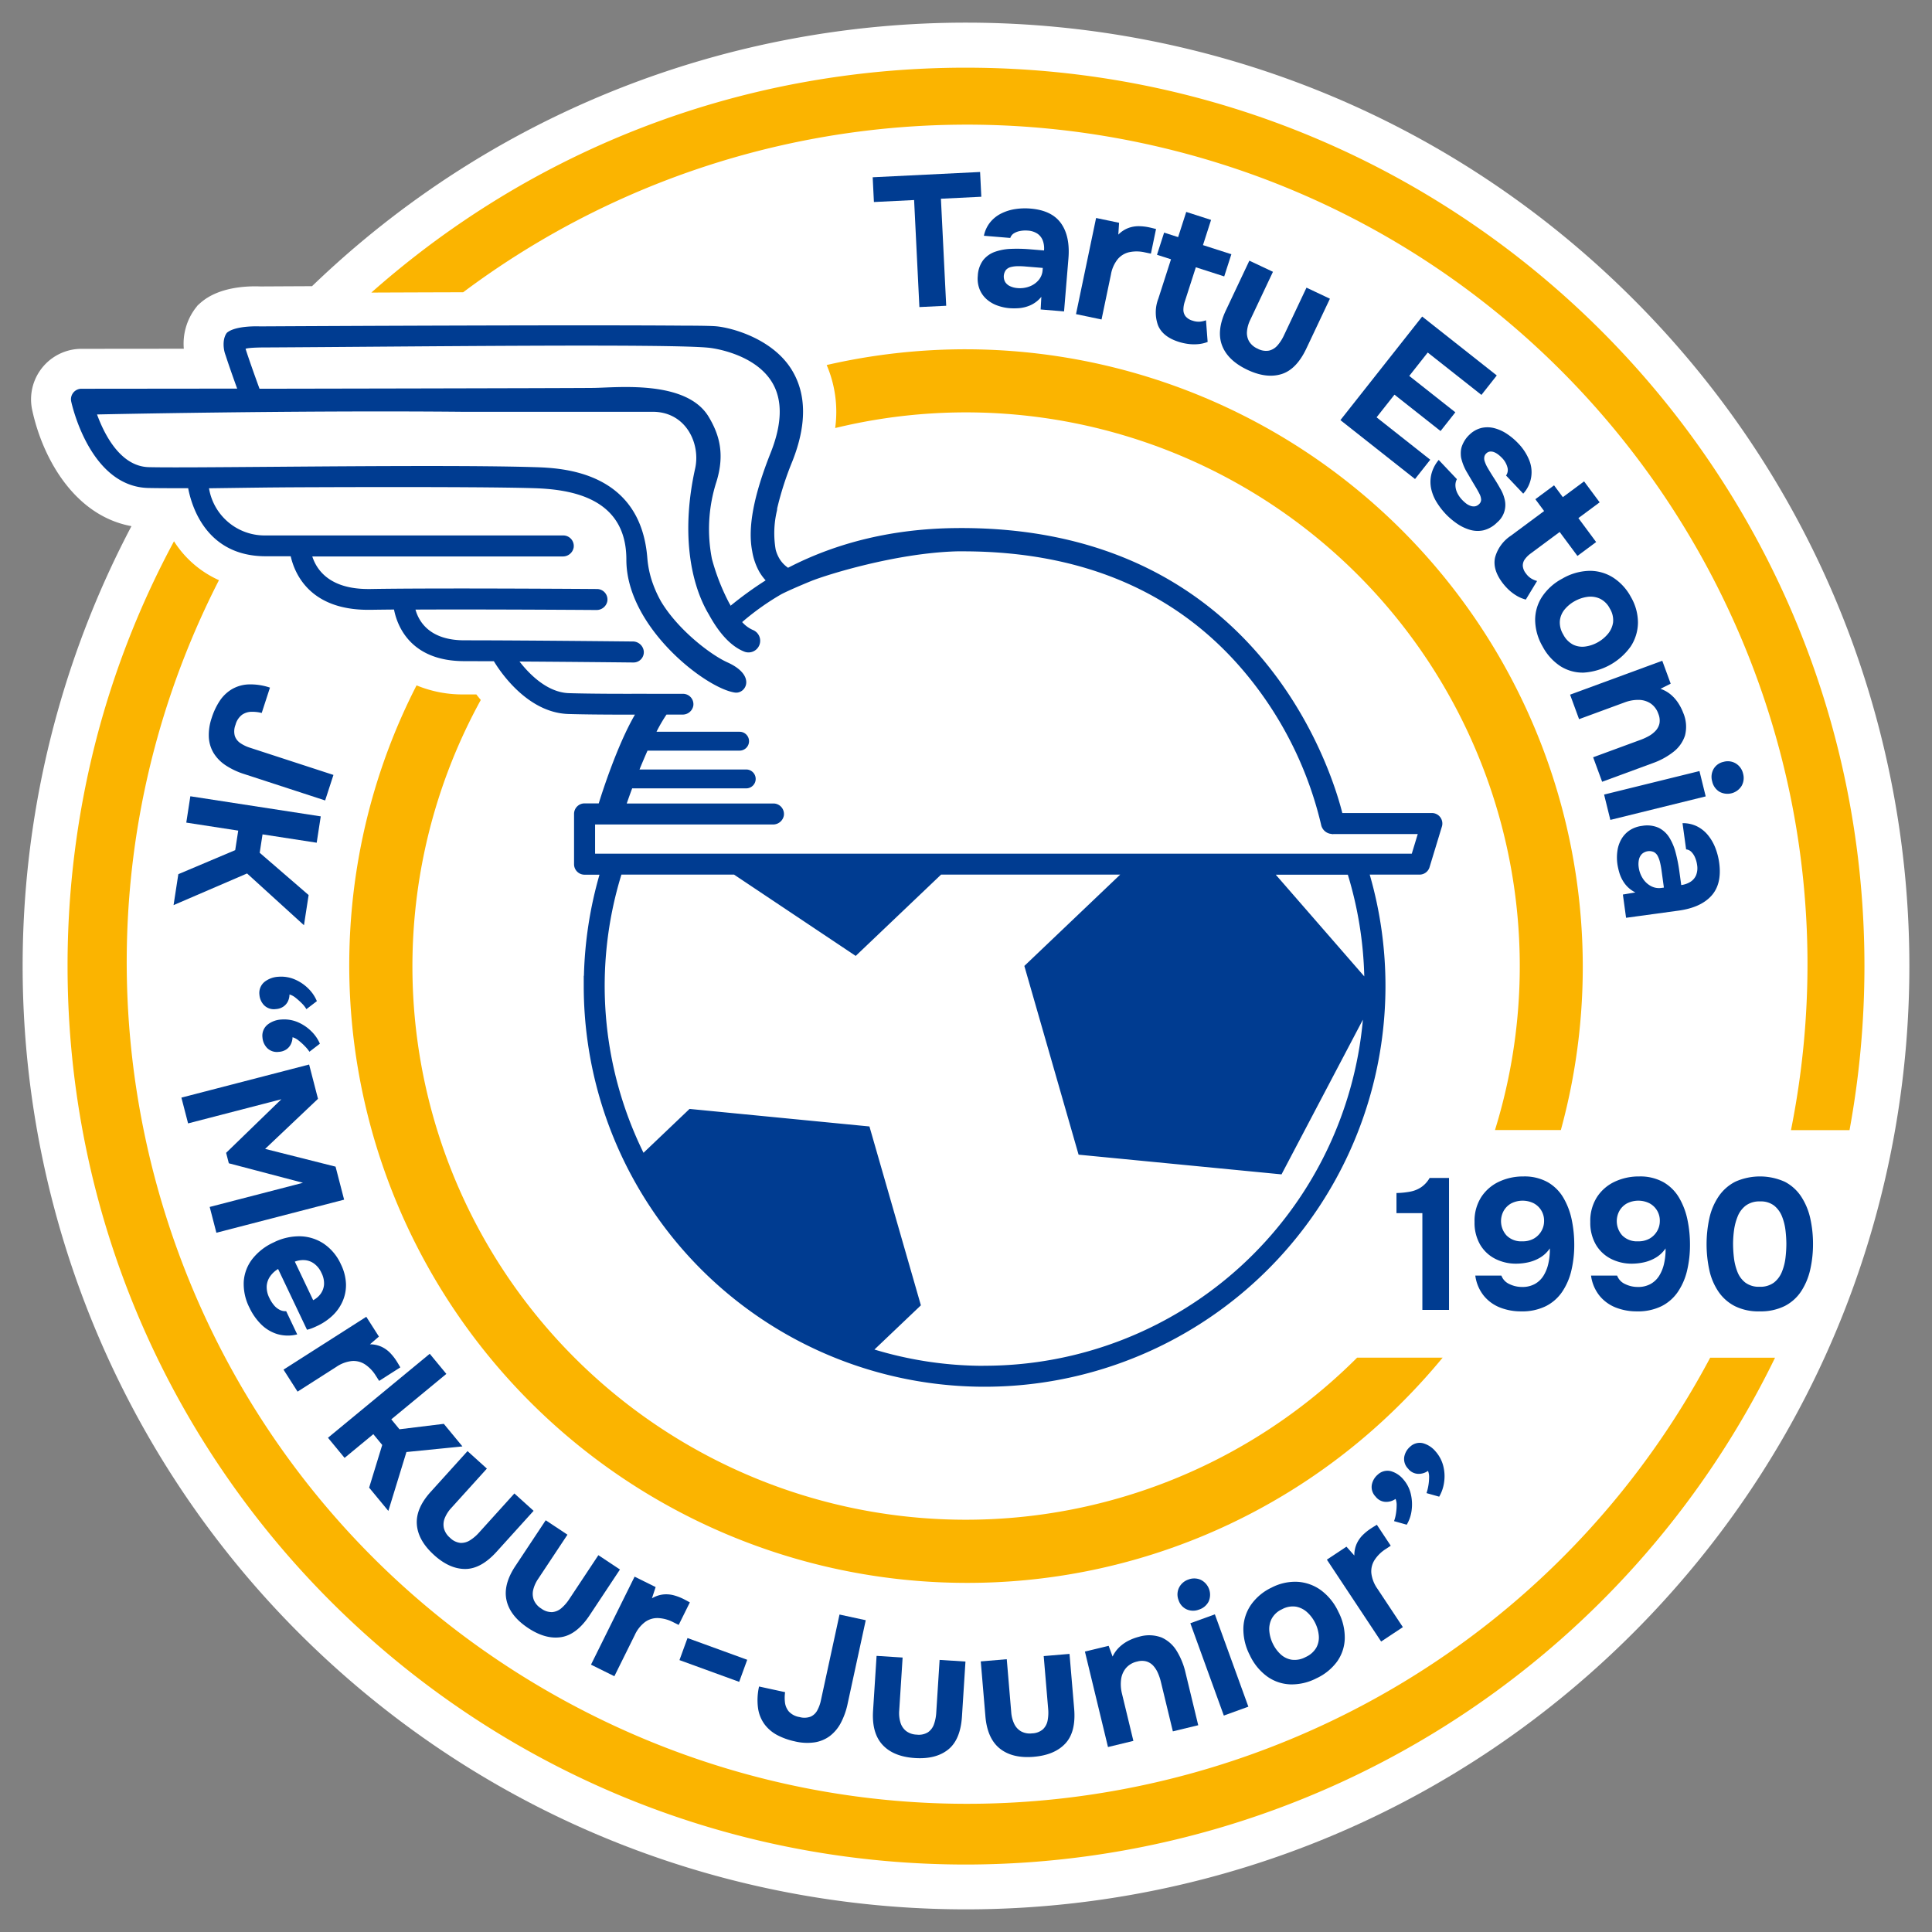
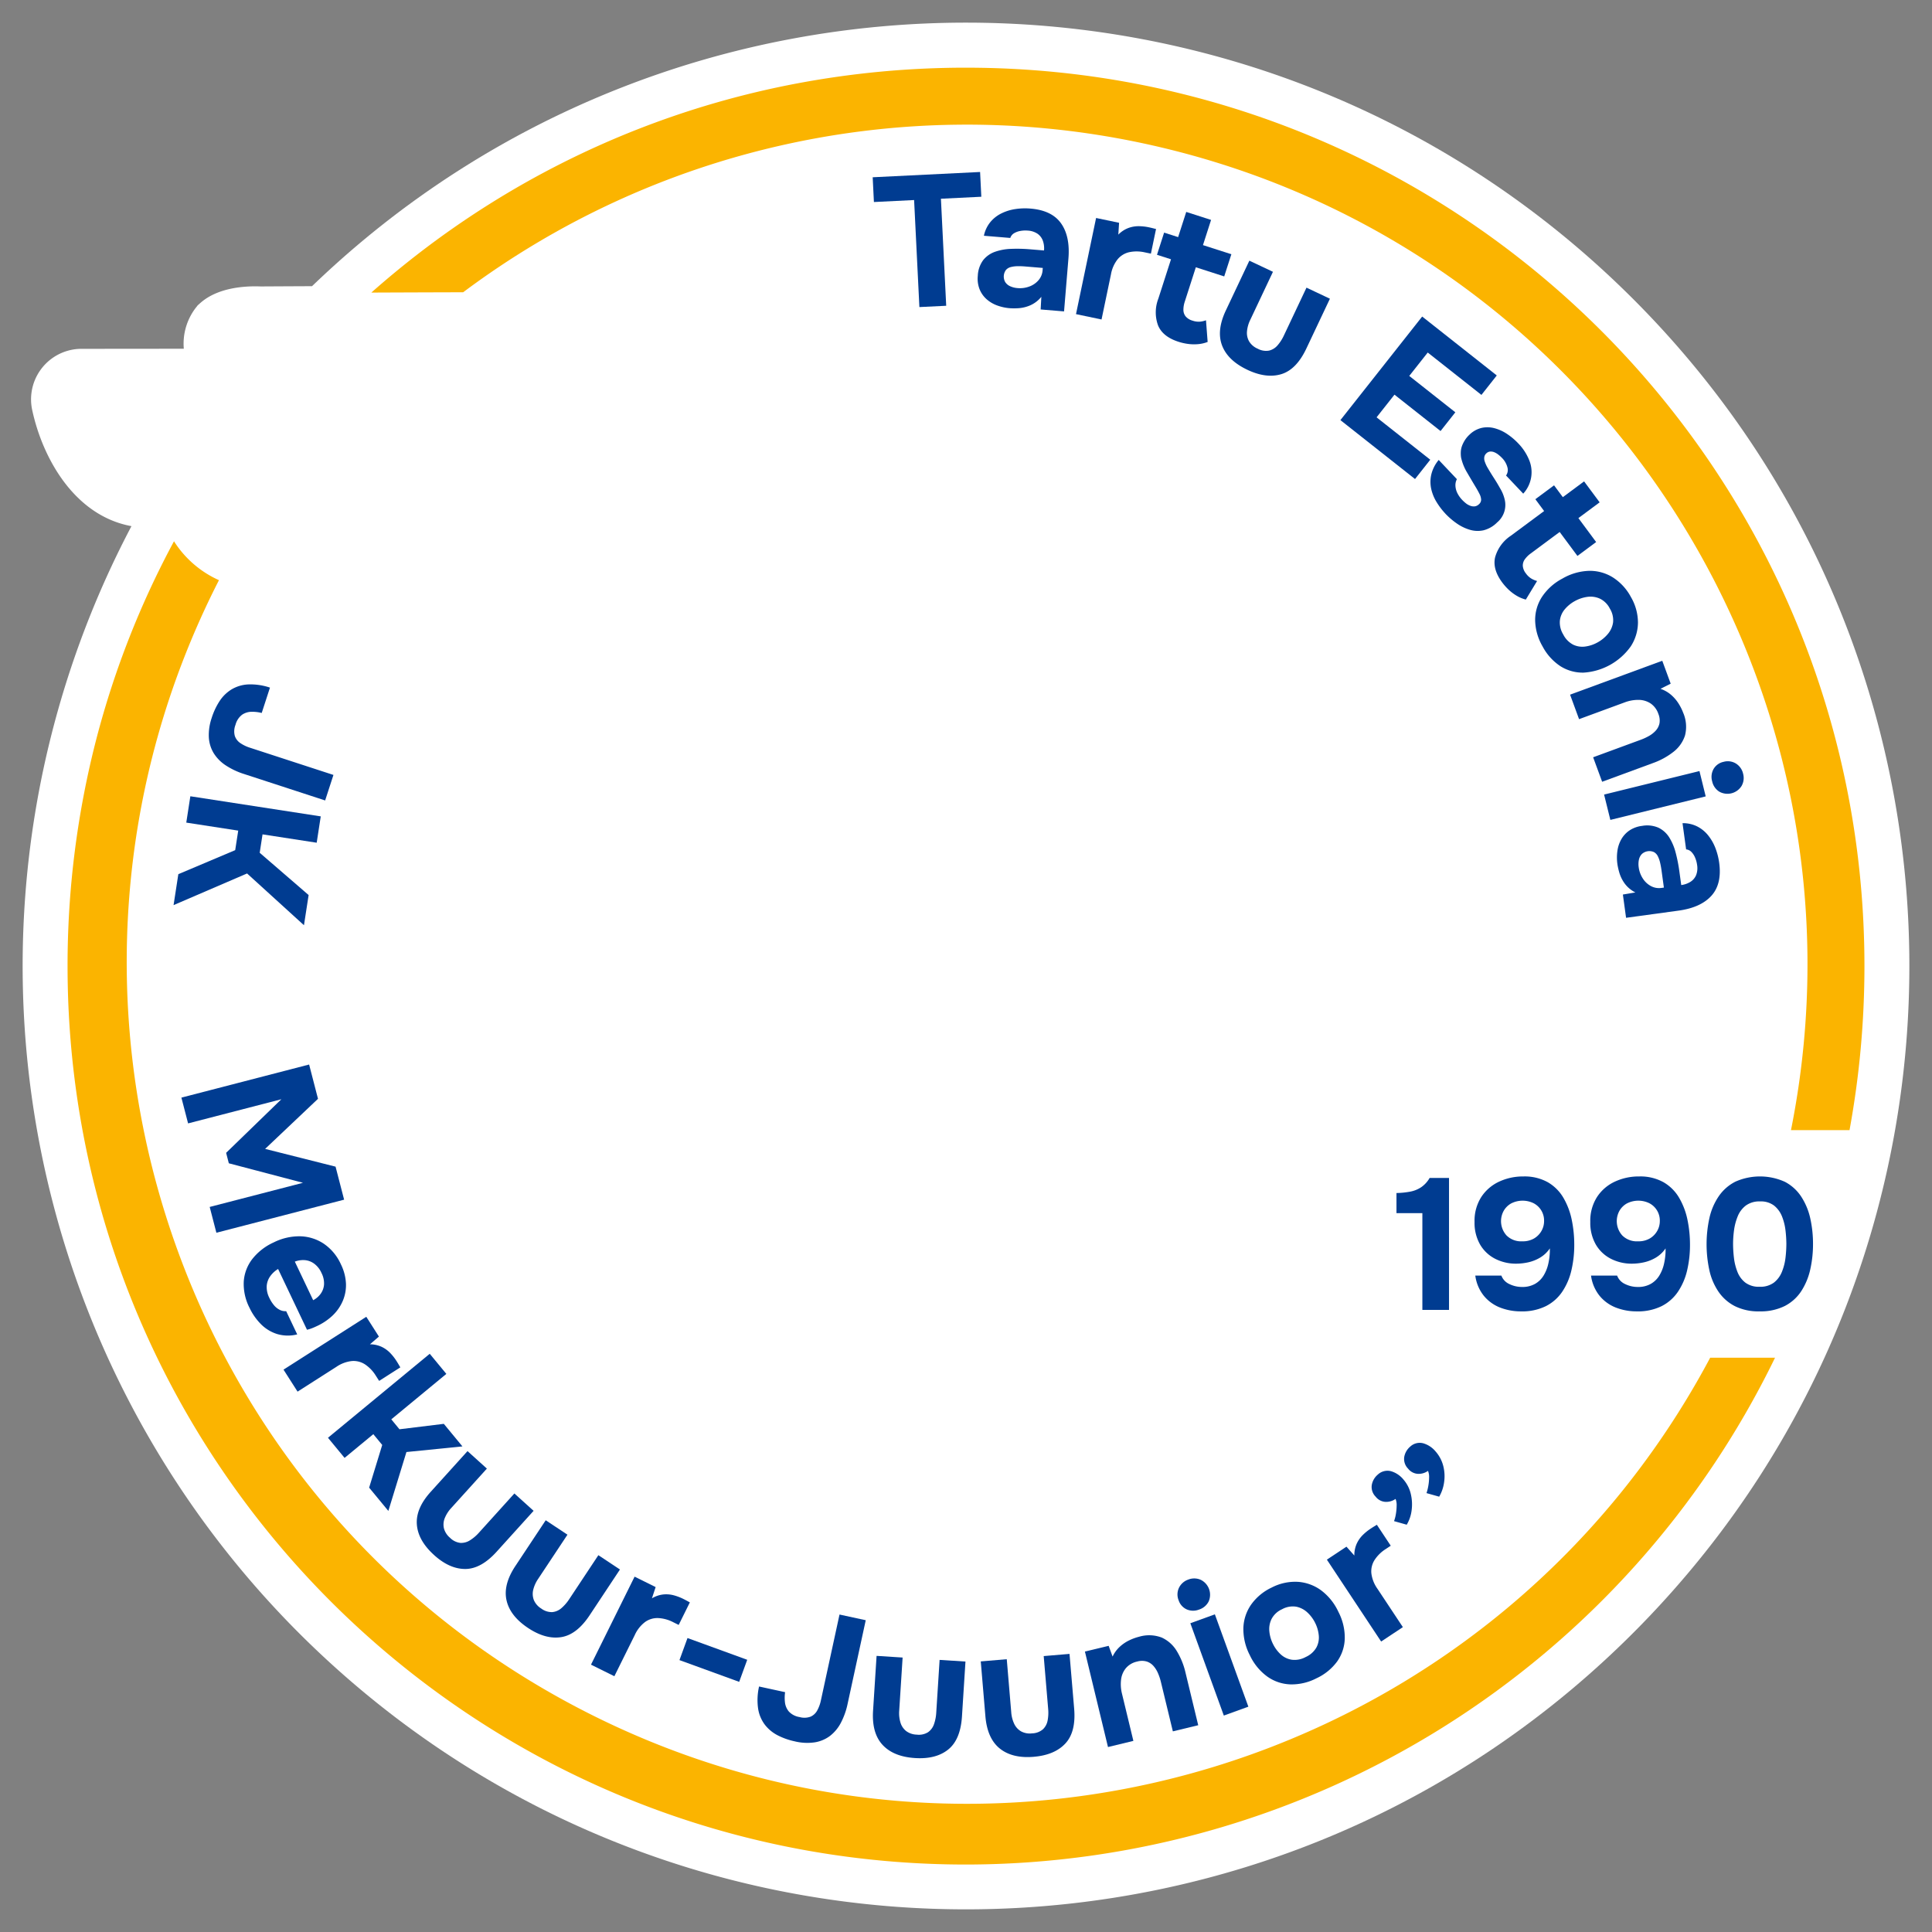
<svg xmlns="http://www.w3.org/2000/svg" width="512" height="512" viewBox="0 0 512 512">
  <rect x="0" y="0" width="512" height="512" fill="#808080" stroke="none" />
  <defs>
    <clipPath id="b">
      <rect width="512" height="512" />
    </clipPath>
  </defs>
  <g id="a" clip-path="url(#b)">
    <g transform="translate(-2287 23098)">
      <path d="M424.589,71.057c-96.929-94.576-251.047-94.5-347.9-1.214-6.1.028-10.874.053-13.628.069-4.041-.155-11.21.229-15.889,4.313l-.764.669-.624.8a15.61,15.61,0,0,0-3.073,10.726l-26.968.026a13.023,13.023,0,0,0-2.944.295A13.391,13.391,0,0,0,2.522,102.614c2.792,12.991,11.3,28.065,26.314,30.82a250,250,0,0,0,46.575,295.5c98.824,96.425,257.1,94.477,353.526-4.348s94.476-257.107-4.348-353.531" transform="translate(2293.001 -23092)" fill="#fff" />
-       <path d="M138.345,300.585A146.648,146.648,0,0,1,83.929,103.437c-.414-.5-.813-.986-1.175-1.457l-3.223-.009a31.744,31.744,0,0,1-12.622-2.4,161.567,161.567,0,0,0-12.838,34.01,163.689,163.689,0,0,0,158.459,203.84,162.387,162.387,0,0,0,115.584-47.89c3.734-3.736,7.341-7.707,10.719-11.8H316.171a146.68,146.68,0,0,1-177.826,22.853" transform="translate(2330.485 -23015.941)" fill="#fbb400" />
-       <path d="M157.738,49.078A164.817,164.817,0,0,0,120.8,53.253a31.516,31.516,0,0,1,2.253,16.7A146.766,146.766,0,0,1,297.907,255.993h17.457A163.69,163.69,0,0,0,157.738,49.078" transform="translate(2385.278 -23054.516)" fill="#fbb400" />
      <path d="M209.981,6.766c-7.512,0-15.125.353-22.525,1.044s-14.822,1.734-22.087,3.1A235.27,235.27,0,0,0,83.584,42.982c-6.237,3.921-12.352,8.174-18.244,12.7-4.408,3.387-8.749,6.967-12.952,10.687,7.534-.032,15.845-.062,24.338-.085A222.737,222.737,0,0,1,253.93,26.2C374.552,50.345,452.759,167.707,428.608,288.329h15.517c1.3-7.1,2.3-14.347,2.953-21.532.663-7.25,1-14.637,1-21.939v0c0-131.493-106.6-238.09-238.1-238.088" transform="translate(2333.019 -23086.832)" fill="#fbb400" />
      <path d="M140.639,386.35C33.077,329.12-8.383,196.307,46.87,88.229A27.35,27.35,0,0,1,34.954,77.923a235.367,235.367,0,0,0-20.486,52.049A239.777,239.777,0,0,0,6.749,190.5v0C6.751,322,113.348,428.6,244.842,428.6A238.657,238.657,0,0,0,459.248,294.284H442.061C384.248,402.943,249.3,444.161,140.639,386.35" transform="translate(2298.156 -23032.479)" fill="#fbb400" />
-       <path d="M367.918,174.725H344.179c-2.634-10.5-22.34-76.451-102.623-75.512-16.272.185-31.159,3.724-44.259,10.515a7.862,7.862,0,0,1-2.058-2.055,9.127,9.127,0,0,1-1.228-2.768,25.715,25.715,0,0,1,.312-10.2,2.929,2.929,0,0,0,.085-.7,83.257,83.257,0,0,1,4.013-12.451c3.831-9.64,3.8-17.782-.1-24.2-4.986-8.207-15.647-11.183-19.955-11.608-1.924-.19-8.6-.178-8.6-.178-27.906-.242-97.741.113-112.46.192,0,0-6.426-.309-8.729,1.7-1.18,1.513-1.023,4.269-.326,5.988.85,2.66,2.2,6.447,3.055,8.8l-41.259.041a2.347,2.347,0,0,0-.587.06,2.788,2.788,0,0,0-2.14,3.3c.2.923,5.008,22.569,20.435,22.936,2.15.048,5.791.067,10.559.051.974,5.084,4.992,18.041,20.54,18.041h6.638c1.092,4.789,5.191,14.194,20.526,14.194h.64c1.85-.03,3.944-.053,6.212-.074.776,4.032,4.157,13.677,18.621,13.677l3.769.011c1.305.005,2.671.011,4.075.012,1.383,2.314,8.715,13.66,19.747,13.984,3.854.115,9.137.171,15.7.171h1.935c-4.8,8.241-8.948,21.415-9.594,23.518h-3.759a2.784,2.784,0,0,0-2.782,2.782v13.335a2.785,2.785,0,0,0,2.782,2.782h3.958a106,106,0,0,0-4.126,26.827l-.046-.062v2.713a106.233,106.233,0,1,0,208.292-29.5l13.194,0a2.768,2.768,0,0,0,2.663-1.974l3.272-10.761a2.782,2.782,0,0,0-2.662-3.59M53.524,51.7c.924-.4,5.75-.36,5.75-.36,35.539-.183,107.781-1.055,117.33.116.118.014,11.7,1.3,16.438,9.1,2.84,4.673,2.72,10.968-.362,18.71-4.5,11.331-6.114,19.814-4.891,26.061a16.672,16.672,0,0,0,1.965,5.592,13.549,13.549,0,0,0,1.6,2.148,95.078,95.078,0,0,0-9.28,6.717c-.026-.046-.055-.09-.081-.138l.03-.021c-.092-.141-.183-.286-.272-.429a56.9,56.9,0,0,1-4.632-11.818,40.944,40.944,0,0,1,1.21-20.484c2.267-7.378.716-12.522-2.069-17.17C170.357,59.871,152,62,145.728,62.065c-8.161.088-88.5.22-88.5.22-.743-2.025-2.646-7.292-3.7-10.587M249.376,321.2l-.741.018a100.164,100.164,0,0,1-28.448-4.314l12.31-11.716-13.635-47.4L171.19,253.14l-12.2,11.624a100.259,100.259,0,0,1-5.858-73.715h29.854l32.239,21.542,22.617-21.542h47.472l-25.4,24.2,14.374,50.015,53.781,5.221,21.564-41A100.7,100.7,0,0,1,249.376,321.2M326.54,191.064h19.1A100.585,100.585,0,0,1,350,218.018Zm36.049-5.563H146.155v-7.74h47.117a2.893,2.893,0,0,0,2.9-2.311,2.787,2.787,0,0,0-2.743-3.253H154.544c.4-1.159.889-2.535,1.445-4.023.039,0,.074.014.115.014h30.11a2.5,2.5,0,0,0,0-5H157.927c.674-1.658,1.392-3.35,2.125-5h24.4a2.5,2.5,0,0,0,0-5H162.43a41.752,41.752,0,0,1,2.651-4.554h4.235a2.855,2.855,0,0,0,2.861-2.288,2.752,2.752,0,0,0-2.711-3.212h-9.654l.007-.016c-6.435.026-14.64.016-20.556-.159-5.84-.171-10.636-5.165-13.132-8.386,12.033.074,24.88.2,28.866.245l1.277.011a2.729,2.729,0,0,0,2.79-2.947,2.917,2.917,0,0,0-2.947-2.618l-1.1-.011c-24.735-.249-37.3-.3-43.494-.3-9.313,0-12.12-5.082-12.963-8.144,15.794-.074,36.345.037,47.343.109l.577,0a2.889,2.889,0,0,0,2.916-2.3,2.785,2.785,0,0,0-2.741-3.26l-.736-.005c-12.776-.085-44.131-.256-59.346.005h-.547c-10.162,0-13.635-4.994-14.815-8.629H137.57a2.892,2.892,0,0,0,2.9-2.312,2.788,2.788,0,0,0-2.745-3.253H58.8c-.1,0-.189,0-.282,0a14.938,14.938,0,0,1-14.677-12.5c14.58-.2,14.58-.2,20.546-.249,0,0,49.35-.273,65.5.22,9.922.3,24.582,2.538,24.559,18.957-.026,17.838,21.045,34.124,28.778,35.209,2.889.406,5.754-4.526-2.006-8.008-4.364-1.96-12.982-8.509-17.53-16.039a30.411,30.411,0,0,1-2.2-4.771c-.042-.113-.083-.231-.123-.34A26.369,26.369,0,0,1,160,107.148c-1.813-23.215-22.957-23.869-29.914-24.086-7.382-.226-17.492-.3-28.552-.3-13.27,0-27.9.111-40.813.21l-.995.007c-14.446.111-26.92.21-31.835.086-7.474-.178-11.742-8.551-13.725-13.965,0,0,52.082-1.132,96.769-.707h46.126s3.156.011,4.207,0c8.955-.1,12.873,8.412,11.407,15.009-3.627,16.3-1.536,30.1,3.657,38.749,2.321,4.244,5.4,8.207,9.3,9.775a3.087,3.087,0,1,0,2.3-5.729,8.2,8.2,0,0,1-2.8-2.078,67.918,67.918,0,0,1,10.388-7.382c1.914-.993,5.891-2.679,7.89-3.489,4.1-1.66,22.211-7.327,38.216-7.86.67-.023,1.332-.014,1.995-.014,33.539,0,59.665,12.03,77.662,35.773A97.721,97.721,0,0,1,338.554,177.8a3.058,3.058,0,0,0,2.279,2.394l.755.129a.877.877,0,0,0,.215-.021h22.366Z" transform="translate(2298.548 -23057.264)" fill="#003c91" />
      <path d="M28.749,108.29a18.317,18.317,0,0,1,2.1-4.457,10.117,10.117,0,0,1,3.159-3.076,9.5,9.5,0,0,1,4.4-1.318,16.178,16.178,0,0,1,5.777.845L42,107a10.46,10.46,0,0,0-2.706-.31,4.556,4.556,0,0,0-2.487.774,4.89,4.89,0,0,0-1.753,2.676,4.693,4.693,0,0,0-.182,2.953A3.74,3.74,0,0,0,36.353,115a9.68,9.68,0,0,0,2.494,1.2l22.161,7.225-2.2,6.763-21.459-7a19.566,19.566,0,0,1-4.951-2.341,10.554,10.554,0,0,1-3.152-3.237,9.052,9.052,0,0,1-1.261-4.177,13.9,13.9,0,0,1,.769-5.151" transform="translate(2314.358 -23016.059)" fill="#003c91" />
      <path d="M27.122,116.23l34.558,5.329-1.076,6.98-14.351-2.212-.751,4.879,12.965,11.2-1.235,8L42.155,136.688l-19.48,8.389,1.263-8.2,15.072-6.369.8-5.175L26.044,123.21Z" transform="translate(2310.322 -23003.211)" fill="#003c91" />
-       <path d="M35.574,148.072a3.8,3.8,0,0,1,1.4-3.392,6.5,6.5,0,0,1,3.621-1.319,9.208,9.208,0,0,1,4.41.728,11.5,11.5,0,0,1,3.561,2.422,10.093,10.093,0,0,1,2.24,3.309l-2.775,2.126a7.3,7.3,0,0,0-1.194-1.524,18.242,18.242,0,0,0-1.665-1.491,4.542,4.542,0,0,0-1.623-.877,4.336,4.336,0,0,1-.437,1.863,3.633,3.633,0,0,1-1.215,1.372,3.951,3.951,0,0,1-1.984.637,3.666,3.666,0,0,1-3.119-1.044,4.489,4.489,0,0,1-1.215-2.81m.8,11.331a3.788,3.788,0,0,1,1.4-3.392,6.5,6.5,0,0,1,3.621-1.319,9.248,9.248,0,0,1,4.41.728,11.526,11.526,0,0,1,3.561,2.422,10.11,10.11,0,0,1,2.233,3.26l-2.769,2.127a9.639,9.639,0,0,0-1.192-1.452,15.929,15.929,0,0,0-1.669-1.517,4.5,4.5,0,0,0-1.617-.875,4.466,4.466,0,0,1-.441,1.838,3.567,3.567,0,0,1-1.214,1.4,3.95,3.95,0,0,1-1.984.637,3.671,3.671,0,0,1-3.119-1.042,4.5,4.5,0,0,1-1.215-2.812" transform="translate(2320.169 -22982.508)" fill="#003c91" />
      <path d="M23.852,165.3,57.7,156.532l2.353,9.086-14.011,13.27,18.665,4.706,2.267,8.751-33.851,8.765-1.771-6.837,24.719-6.4L36.42,182.705l-.716-2.771,14.639-14.2-24.719,6.4Z" transform="translate(2311.221 -22972.422)" fill="#003c91" />
      <path d="M34.754,201.283a13.842,13.842,0,0,1-1.52-6.989,10.941,10.941,0,0,1,2.284-5.953,15.148,15.148,0,0,1,5.657-4.383,15.147,15.147,0,0,1,7.077-1.616,11.78,11.78,0,0,1,6.225,1.991,13.069,13.069,0,0,1,4.5,5.436A12.84,12.84,0,0,1,60.32,194.9a10.678,10.678,0,0,1-.87,4.621,11.693,11.693,0,0,1-2.723,3.866,15.415,15.415,0,0,1-4.265,2.82q-.627.3-1.228.529a8.923,8.923,0,0,1-1.244.37l-7.655-16.1a6.862,6.862,0,0,0-2.09,1.923,5.046,5.046,0,0,0-.928,2.6,6.283,6.283,0,0,0,.7,3.14,9.023,9.023,0,0,0,1.222,1.935,4.692,4.692,0,0,0,1.543,1.235,3.185,3.185,0,0,0,1.692.342L47.4,208.34a10.007,10.007,0,0,1-5.357-.108,10.4,10.4,0,0,1-4.288-2.637,15.541,15.541,0,0,1-3-4.313m12.016-12.22,4.858,10.215a5.661,5.661,0,0,0,1.963-1.672,4.772,4.772,0,0,0,.914-2.457,6.007,6.007,0,0,0-.679-3.1,6.1,6.1,0,0,0-2.016-2.512,4.823,4.823,0,0,0-2.521-.882,6.177,6.177,0,0,0-2.519.4" transform="translate(2318.365 -22952.711)" fill="#003c91" />
      <path d="M39.194,208.441,61.13,194.436l3.348,5.244L62.1,201.728a7.441,7.441,0,0,1,3.09.665A7.856,7.856,0,0,1,67.441,204a13.619,13.619,0,0,1,1.692,2.145c.231.36.437.7.616,1.013s.317.54.407.679l-5.62,3.588-.878-1.374a9.694,9.694,0,0,0-2.845-2.988,5.571,5.571,0,0,0-3.5-.9,8.962,8.962,0,0,0-4.115,1.542l-10.28,6.565Z" transform="translate(2322.94 -22943.473)" fill="#003c91" />
      <path d="M45.874,222.251l26.968-22.257,4.4,5.332-14.586,12.04L64.821,220l11.751-1.438,4.934,5.981-14.841,1.49-4.792,15.609-5.091-6.17,3.468-11.315-2.36-2.857-7.616,6.286Z" transform="translate(2328.043 -22939.229)" fill="#003c91" />
      <path d="M63.806,242.161q-4.252-3.842-4.568-8.093t3.655-8.645l9.77-10.807,5.131,4.637-9.44,10.44a8.764,8.764,0,0,0-1.718,2.674,4.538,4.538,0,0,0-.231,2.688,4.876,4.876,0,0,0,1.612,2.522,4.59,4.59,0,0,0,2.759,1.365,4.308,4.308,0,0,0,2.57-.707,10.953,10.953,0,0,0,2.3-1.951l9.44-10.44,5.091,4.6L80.4,241.254q-4.138,4.582-8.32,4.6t-8.278-3.692" transform="translate(2338.234 -22928.059)" fill="#003c91" />
      <path d="M78.519,253.568q-4.776-3.167-5.722-7.322t2.325-9.095l8.052-12.143,5.763,3.822-7.779,11.73a8.806,8.806,0,0,0-1.3,2.9,4.574,4.574,0,0,0,.171,2.69A4.885,4.885,0,0,0,82,248.409a4.608,4.608,0,0,0,2.935.937,4.294,4.294,0,0,0,2.436-1.081,11.09,11.09,0,0,0,1.981-2.272l7.775-11.73,5.722,3.792L94.8,250.2q-3.413,5.143-7.542,5.784t-8.737-2.415" transform="translate(2348.446 -22920.123)" fill="#003c91" />
      <path d="M85.39,256.8l11.557-23.322,5.576,2.764-.983,2.984a7.444,7.444,0,0,1,2.988-1.027,7.8,7.8,0,0,1,2.762.212,13.7,13.7,0,0,1,2.556.963c.381.191.73.372,1.051.549s.545.3.693.372l-2.958,5.974-1.459-.723a9.654,9.654,0,0,0-3.981-1.09,5.572,5.572,0,0,0-3.464,1.039A8.892,8.892,0,0,0,97,248.94l-5.415,10.929Z" transform="translate(2358.229 -22913.65)" fill="#003c91" />
      <path d="M0,0H6.223V16.842H0Z" transform="translate(2467.065 -22658.055) rotate(-69.993)" fill="#003c91" />
      <path d="M120.351,272.79a18.184,18.184,0,0,1-4.648-1.64,10.1,10.1,0,0,1-3.38-2.829,9.454,9.454,0,0,1-1.757-4.248,16.163,16.163,0,0,1,.256-5.833l6.9,1.5a10.508,10.508,0,0,0-.035,2.722,4.568,4.568,0,0,0,1.023,2.4,4.894,4.894,0,0,0,2.84,1.474,4.721,4.721,0,0,0,2.955-.116,3.743,3.743,0,0,0,1.752-1.669,9.683,9.683,0,0,0,.944-2.6l4.941-22.782,6.951,1.506-4.785,22.059a19.393,19.393,0,0,1-1.826,5.163,10.542,10.542,0,0,1-2.9,3.464,9.084,9.084,0,0,1-4.027,1.679,13.915,13.915,0,0,1-5.2-.245" transform="translate(2377.338 -22909.299)" fill="#003c91" />
      <path d="M138.917,272.459q-5.715-.365-8.61-3.492t-2.519-9.045l.931-14.541,6.9.441-.9,14.047a8.7,8.7,0,0,0,.321,3.163,4.542,4.542,0,0,0,1.487,2.249,4.868,4.868,0,0,0,2.833.97,4.59,4.59,0,0,0,3.011-.647,4.315,4.315,0,0,0,1.575-2.15,11.087,11.087,0,0,0,.582-2.958l.894-14.048,6.853.437-.926,14.54q-.394,6.162-3.651,8.775t-8.782,2.259" transform="translate(2390.583 -22904.557)" fill="#003c91" />
      <path d="M158.026,272.351q-5.7.482-9.029-2.187t-3.821-8.574l-1.226-14.517,6.89-.582,1.182,14.025a8.743,8.743,0,0,0,.781,3.082,4.551,4.551,0,0,0,1.806,2,4.855,4.855,0,0,0,2.944.543,4.576,4.576,0,0,0,2.88-1.085,4.289,4.289,0,0,0,1.24-2.36,10.96,10.96,0,0,0,.141-3.011l-1.184-14.025,6.84-.578L168.7,259.6q.516,6.154-2.323,9.216t-8.35,3.531" transform="translate(2402.963 -22904.783)" fill="#003c91" />
      <path d="M165.715,271.9,159.6,246.6l6.292-1.519,1.042,2.847a8.324,8.324,0,0,1,1.93-2.626,10.237,10.237,0,0,1,2.536-1.706,13.43,13.43,0,0,1,2.5-.91,9.347,9.347,0,0,1,6.073.21,9.007,9.007,0,0,1,3.955,3.54,19.3,19.3,0,0,1,2.323,5.715l3.376,13.97-6.722,1.625-3.17-13.106a13.933,13.933,0,0,0-.748-2.258,7.167,7.167,0,0,0-1.2-1.944,4.085,4.085,0,0,0-1.789-1.194,4.554,4.554,0,0,0-2.538,0,5.414,5.414,0,0,0-2.988,1.739,5.83,5.83,0,0,0-1.291,3.055,10.239,10.239,0,0,0,.249,3.752l3.014,12.481Z" transform="translate(2414.914 -22906.918)" fill="#003c91" />
      <path d="M179.268,241.977a4.257,4.257,0,0,1-3.321-.03,4,4,0,0,1-2.136-2.4,4.122,4.122,0,0,1,.1-3.348,4.316,4.316,0,0,1,2.521-2.173,4.26,4.26,0,0,1,3.205.072,4.411,4.411,0,0,1,2.136,5.74,4.29,4.29,0,0,1-2.5,2.143m6.514,28.107-8.874-24.467,6.5-2.358,8.876,24.469Z" transform="translate(2425.54 -22913.445)" fill="#003c91" />
      <path d="M202.78,259.825a14.277,14.277,0,0,1-6.911,1.616,11.2,11.2,0,0,1-6.149-2.09,14.6,14.6,0,0,1-4.6-5.639,14.986,14.986,0,0,1-1.713-7.221,11.477,11.477,0,0,1,2.081-6.227,13.931,13.931,0,0,1,5.4-4.475,13.5,13.5,0,0,1,6.9-1.526,11.761,11.761,0,0,1,6.149,2.2,14.931,14.931,0,0,1,4.648,5.749,14.775,14.775,0,0,1,1.692,7.068,11.03,11.03,0,0,1-2.013,6.084,14.155,14.155,0,0,1-5.484,4.461M199.9,254.2a6.156,6.156,0,0,0,2.842-2.5,5.6,5.6,0,0,0,.649-3.209,9.335,9.335,0,0,0-.942-3.307,9.488,9.488,0,0,0-2.06-2.785,6.07,6.07,0,0,0-2.958-1.542,5.836,5.836,0,0,0-3.773.672,5.773,5.773,0,0,0-2.762,2.545,6,6,0,0,0-.607,3.3,9.5,9.5,0,0,0,.951,3.33,9.315,9.315,0,0,0,2.06,2.785,5.581,5.581,0,0,0,2.928,1.418,6.057,6.057,0,0,0,3.672-.705" transform="translate(2433.1 -22913.063)" fill="#003c91" />
      <path d="M210.328,256.628l-14.376-21.7,5.188-3.438,2.089,2.349a7.453,7.453,0,0,1,.612-3.1,7.842,7.842,0,0,1,1.568-2.284,13.619,13.619,0,0,1,2.115-1.725q.532-.355,1-.635t.67-.416l3.683,5.558-1.36.9a9.679,9.679,0,0,0-2.939,2.9,5.591,5.591,0,0,0-.838,3.519,8.956,8.956,0,0,0,1.609,4.085l6.74,10.171Z" transform="translate(2442.686 -22919.604)" fill="#003c91" />
      <path d="M211.984,235.074l-3.362-.947a9.94,9.94,0,0,0,.489-1.889,14.278,14.278,0,0,0,.2-2.228,4.19,4.19,0,0,0-.289-1.771,4.316,4.316,0,0,1-2.649.785,3.534,3.534,0,0,1-2.628-1.383,3.625,3.625,0,0,1-1.016-3.138,4.65,4.65,0,0,1,1.58-2.7,3.731,3.731,0,0,1,3.535-.9,6.7,6.7,0,0,1,3.239,2.162,8.941,8.941,0,0,1,2,3.948,11.918,11.918,0,0,1,.192,4.3,9.786,9.786,0,0,1-1.288,3.759m8.6-7.426-3.362-.945a12.332,12.332,0,0,0,.471-1.875,13.375,13.375,0,0,0,.217-2.242,4.143,4.143,0,0,0-.293-1.773,4.3,4.3,0,0,1-2.649.787,3.54,3.54,0,0,1-2.628-1.383,3.632,3.632,0,0,1-1.012-3.138,4.648,4.648,0,0,1,1.58-2.7,3.678,3.678,0,0,1,3.494-.866,6.7,6.7,0,0,1,3.238,2.164,9.275,9.275,0,0,1,2.043,3.914,10.94,10.94,0,0,1,.192,4.3,10.381,10.381,0,0,1-1.291,3.757" transform="translate(2447.814 -22929.012)" fill="#003c91" />
      <path d="M213.27,208.539V182.906h-6.863v-5.334a21.692,21.692,0,0,0,3.653-.37,7.869,7.869,0,0,0,2.914-1.184,7.471,7.471,0,0,0,2.223-2.447h5.136v34.967Z" transform="translate(2450.672 -22959.408)" fill="#003c91" />
      <path d="M230.484,209.105a15.109,15.109,0,0,1-5.581-1.012,10.5,10.5,0,0,1-4.32-3.136,10.761,10.761,0,0,1-2.247-5.334h6.914a3.984,3.984,0,0,0,2.122,2.247,7.6,7.6,0,0,0,3.36.766,6.736,6.736,0,0,0,3.431-.815,6.31,6.31,0,0,0,2.249-2.173,10.278,10.278,0,0,0,1.235-3.013,16.883,16.883,0,0,0,.445-3.383v-.841a8.125,8.125,0,0,1-2.619,2.471,10.7,10.7,0,0,1-3.159,1.235,14.988,14.988,0,0,1-3.111.346,12.059,12.059,0,0,1-5.632-1.309,9.771,9.771,0,0,1-3.976-3.778,11.554,11.554,0,0,1-1.457-5.976,11.7,11.7,0,0,1,1.778-6.593,11.338,11.338,0,0,1,4.72-4.075,14.945,14.945,0,0,1,6.442-1.383,12.63,12.63,0,0,1,6.47,1.531,11.4,11.4,0,0,1,4.15,4.149,19.161,19.161,0,0,1,2.2,5.828,32.323,32.323,0,0,1,.663,6.569,29.244,29.244,0,0,1-.764,6.84,16.986,16.986,0,0,1-2.422,5.63,11.47,11.47,0,0,1-4.344,3.828,14.184,14.184,0,0,1-6.546,1.383m.3-18.57a5.9,5.9,0,0,0,3.187-.79,5.435,5.435,0,0,0,1.924-2,5.2,5.2,0,0,0,.668-2.544,5.171,5.171,0,0,0-2.79-4.766,6.652,6.652,0,0,0-5.953.074,5.2,5.2,0,0,0-1.974,1.976,5.648,5.648,0,0,0,.765,6.495,5.441,5.441,0,0,0,4.172,1.556" transform="translate(2459.633 -22959.578)" fill="#003c91" />
      <path d="M247.87,209.105a15.1,15.1,0,0,1-5.577-1.012,10.536,10.536,0,0,1-4.323-3.136,10.793,10.793,0,0,1-2.247-5.334h6.914a3.991,3.991,0,0,0,2.125,2.247,7.575,7.575,0,0,0,3.357.766,6.737,6.737,0,0,0,3.431-.815,6.31,6.31,0,0,0,2.249-2.173,10.275,10.275,0,0,0,1.235-3.013,16.9,16.9,0,0,0,.444-3.383v-.841a8.126,8.126,0,0,1-2.619,2.471,10.7,10.7,0,0,1-3.159,1.235,14.988,14.988,0,0,1-3.111.346,12.034,12.034,0,0,1-5.629-1.309,9.749,9.749,0,0,1-3.976-3.778,11.554,11.554,0,0,1-1.457-5.976,11.7,11.7,0,0,1,1.778-6.593,11.306,11.306,0,0,1,4.717-4.075,14.956,14.956,0,0,1,6.442-1.383,12.631,12.631,0,0,1,6.47,1.531,11.4,11.4,0,0,1,4.151,4.149,19.165,19.165,0,0,1,2.2,5.828,32.327,32.327,0,0,1,.663,6.569,29.247,29.247,0,0,1-.764,6.84,16.987,16.987,0,0,1-2.422,5.63,11.47,11.47,0,0,1-4.344,3.828,14.184,14.184,0,0,1-6.546,1.383m.3-18.57a5.9,5.9,0,0,0,3.187-.79,5.433,5.433,0,0,0,1.924-2,5.2,5.2,0,0,0,.669-2.544,5.171,5.171,0,0,0-2.791-4.766,6.644,6.644,0,0,0-5.95.074,5.188,5.188,0,0,0-1.977,1.976,5.665,5.665,0,0,0,.766,6.495,5.441,5.441,0,0,0,4.172,1.556" transform="translate(2472.916 -22959.578)" fill="#003c91" />
      <path d="M267.022,209.105a14.016,14.016,0,0,1-6.517-1.383,11.748,11.748,0,0,1-4.348-3.828,16.324,16.324,0,0,1-2.418-5.682,32.485,32.485,0,0,1,.023-13.9,16.653,16.653,0,0,1,2.471-5.729,11.8,11.8,0,0,1,4.4-3.852,16.029,16.029,0,0,1,13.136.049,11.606,11.606,0,0,1,4.348,3.976,17.458,17.458,0,0,1,2.371,5.754,30.952,30.952,0,0,1,.716,6.717,30.35,30.35,0,0,1-.741,6.816,17.554,17.554,0,0,1-2.371,5.7,11.525,11.525,0,0,1-4.346,3.926,14.276,14.276,0,0,1-6.719,1.432m0-6.519a6.015,6.015,0,0,0,3.828-1.111,6.856,6.856,0,0,0,2.125-2.891,14.274,14.274,0,0,0,.937-3.727,32.281,32.281,0,0,0,.224-3.63,31.57,31.57,0,0,0-.224-3.531,14.557,14.557,0,0,0-.912-3.7,7.028,7.028,0,0,0-2.074-2.889,5.752,5.752,0,0,0-3.755-1.136,6.047,6.047,0,0,0-3.8,1.111,6.751,6.751,0,0,0-2.147,2.889,14.908,14.908,0,0,0-.965,3.7,27.848,27.848,0,0,0-.245,3.556,32.488,32.488,0,0,0,.22,3.605,14.822,14.822,0,0,0,.914,3.752,6.679,6.679,0,0,0,2.1,2.891,5.929,5.929,0,0,0,3.776,1.111" transform="translate(2486.263 -22959.578)" fill="#003c91" />
      <path d="M140.089,58.237l-1.4-28.363-10.652.526-.325-6.562,28.464-1.4L156.5,29l-10.705.527,1.4,28.365Z" transform="translate(2390.559 -23074.861)" fill="#003c91" />
      <path d="M151.977,54.365a12.519,12.519,0,0,1-3.383-.75,8.628,8.628,0,0,1-2.808-1.693,7.014,7.014,0,0,1-1.812-2.63,7.648,7.648,0,0,1-.455-3.507,7.517,7.517,0,0,1,1.436-4.168,6.95,6.95,0,0,1,3.1-2.194,14.3,14.3,0,0,1,4.3-.785,40.434,40.434,0,0,1,4.972.115l3.741.31a5.954,5.954,0,0,0-.307-2.577,3.877,3.877,0,0,0-1.409-1.852,5.148,5.148,0,0,0-2.6-.836,7.447,7.447,0,0,0-2.016.106,4.716,4.716,0,0,0-1.663.63,2.277,2.277,0,0,0-.944,1.212l-6.99-.579a8.335,8.335,0,0,1,1.688-3.6,8.851,8.851,0,0,1,2.917-2.311,12.483,12.483,0,0,1,3.687-1.157,17.125,17.125,0,0,1,4.052-.134q5.657.466,8.1,3.916t1.951,9.354l-1.157,13.979-6.2-.513.18-3.355a7.84,7.84,0,0,1-2.991,2.281,9.476,9.476,0,0,1-3.059.737,17.523,17.523,0,0,1-2.328,0m2.028-5.332a7.147,7.147,0,0,0,3.207-.427,5.822,5.822,0,0,0,2.418-1.683,4.507,4.507,0,0,0,1.058-2.589l.051-.639-4.722-.393a19.42,19.42,0,0,0-2-.065,7.429,7.429,0,0,0-1.753.226,2.522,2.522,0,0,0-1.279.76,2.951,2.951,0,0,0-.192,3.23,3.038,3.038,0,0,0,1.319,1.1,5.617,5.617,0,0,0,1.894.478" transform="translate(2402.607 -23070.688)" fill="#003c91" />
      <path d="M158.259,54.831l5.323-25.478,6.091,1.272-.2,3.138a7.391,7.391,0,0,1,2.637-1.746,7.813,7.813,0,0,1,2.723-.49,13.774,13.774,0,0,1,2.716.289c.416.088.8.178,1.154.268s.607.15.767.185L178.11,38.8l-1.6-.333a9.658,9.658,0,0,0-4.124-.056,5.575,5.575,0,0,0-3.09,1.879,8.894,8.894,0,0,0-1.775,4.018l-2.494,11.943Z" transform="translate(2413.893 -23069.584)" fill="#003c91" />
      <path d="M176.275,62.853q-4.186-1.347-5.426-4.339a10.091,10.091,0,0,1,.072-7.084l3.358-10.439L170.567,39.8l1.887-5.877,3.713,1.192,2.15-6.675,6.581,2.117-2.147,6.678,7.523,2.418-1.891,5.877-7.523-2.42-2.919,9.073a6.921,6.921,0,0,0-.376,2.215,2.807,2.807,0,0,0,.589,1.72,3.694,3.694,0,0,0,1.84,1.136,4.85,4.85,0,0,0,2.016.261,6.213,6.213,0,0,0,1.543-.36l.437,5.741a9.219,9.219,0,0,1-2.605.589,11.9,11.9,0,0,1-2.646-.074,14.4,14.4,0,0,1-2.466-.559" transform="translate(2423.048 -23070.277)" fill="#003c91" />
      <path d="M187.18,64.69q-5.183-2.447-6.719-6.424t1-9.335l6.221-13.171,6.253,2.951-6.011,12.728a8.732,8.732,0,0,0-.871,3.057,4.543,4.543,0,0,0,.554,2.639,4.871,4.871,0,0,0,2.274,1.949,4.6,4.6,0,0,0,3.039.506,4.3,4.3,0,0,0,2.256-1.418,11.08,11.08,0,0,0,1.633-2.535l6.011-12.726,6.209,2.932L202.8,59.017q-2.635,5.585-6.627,6.81t-9-1.138" transform="translate(2430.412 -23064.68)" fill="#003c91" />
      <path d="M197.985,71.606,219.654,44.16l19.768,15.609-4.067,5.156L221.125,53.694l-4.895,6.2,12.21,9.64L224.523,74.5l-12.21-9.641-4.743,6.008L221.794,82.1l-4.037,5.117Z" transform="translate(2444.239 -23058.27)" fill="#003c91" />
      <path d="M215.475,83.684a18.8,18.8,0,0,1-2.295-3,11.422,11.422,0,0,1-1.457-3.517,8.721,8.721,0,0,1,0-3.808,9.488,9.488,0,0,1,1.977-3.911l4.821,5.094a3.359,3.359,0,0,0-.383,1.824,4.875,4.875,0,0,0,.54,1.935,7.284,7.284,0,0,0,1.2,1.693,9.541,9.541,0,0,0,1.019.937,4.138,4.138,0,0,0,1.171.66,2.547,2.547,0,0,0,1.2.157,1.978,1.978,0,0,0,1.117-.58,1.577,1.577,0,0,0,.557-1.207,3.627,3.627,0,0,0-.43-1.5q-.413-.831-1.013-1.827-1.069-1.778-2.27-3.836a13.238,13.238,0,0,1-1.6-3.992,7.6,7.6,0,0,1-.06-1.644,5.251,5.251,0,0,1,.356-1.563,8.267,8.267,0,0,1,.757-1.462,7.264,7.264,0,0,1,1.138-1.349,6.876,6.876,0,0,1,3.265-1.833,7.256,7.256,0,0,1,3.456.1,11.145,11.145,0,0,1,3.328,1.542,17.36,17.36,0,0,1,2.953,2.51,13.761,13.761,0,0,1,2.769,4.18,8.421,8.421,0,0,1-1.492,9.095l-4.551-4.807a2.545,2.545,0,0,0,.36-2.175,5.528,5.528,0,0,0-1.452-2.5,8.87,8.87,0,0,0-.937-.845,4.513,4.513,0,0,0-1.085-.644,2.412,2.412,0,0,0-1.1-.185,1.681,1.681,0,0,0-1.044.512,1.653,1.653,0,0,0-.5.914,2.379,2.379,0,0,0,.106,1.189,8.866,8.866,0,0,0,.64,1.468c.58.995,1.178,1.977,1.806,2.949s1.161,1.863,1.6,2.665a9.972,9.972,0,0,1,1.229,2.951,6.05,6.05,0,0,1-2,6.145,7.7,7.7,0,0,1-3.642,2.085,7.25,7.25,0,0,1-3.662-.173,12,12,0,0,1-3.445-1.7,19.2,19.2,0,0,1-2.953-2.544" transform="translate(2454.572 -23045.559)" fill="#003c91" />
      <path d="M223.185,95.718q-2.619-3.53-1.887-6.687a10.11,10.11,0,0,1,4.182-5.717l8.805-6.533-2.325-3.134,4.956-3.68,2.327,3.134,5.632-4.179L249,74.474l-5.634,4.18L248.072,85l-4.957,3.678-4.71-6.347-7.655,5.682a6.88,6.88,0,0,0-1.595,1.58,2.8,2.8,0,0,0-.52,1.743,3.68,3.68,0,0,0,.834,1.993,4.837,4.837,0,0,0,1.487,1.386,6.216,6.216,0,0,0,1.464.605l-2.986,4.923a9.217,9.217,0,0,1-2.461-1.035,12.19,12.19,0,0,1-2.111-1.6,14.959,14.959,0,0,1-1.677-1.891" transform="translate(2461.924 -23039.35)" fill="#003c91" />
      <path d="M229.2,102.373a14.32,14.32,0,0,1-1.958-6.823,11.212,11.212,0,0,1,1.782-6.248,14.6,14.6,0,0,1,5.4-4.87,14.937,14.937,0,0,1,7.128-2.071,11.493,11.493,0,0,1,6.325,1.766,13.928,13.928,0,0,1,4.738,5.165,13.536,13.536,0,0,1,1.871,6.816,11.765,11.765,0,0,1-1.893,6.251,16.6,16.6,0,0,1-12.485,6.973,11.03,11.03,0,0,1-6.177-1.706,14.182,14.182,0,0,1-4.729-5.253m5.477-3.161a6.158,6.158,0,0,0,2.639,2.715,5.6,5.6,0,0,0,3.239.487,9.269,9.269,0,0,0,3.26-1.106,9.579,9.579,0,0,0,2.676-2.2,6.1,6.1,0,0,0,1.392-3.034,5.841,5.841,0,0,0-.861-3.732,5.759,5.759,0,0,0-2.679-2.634,6.045,6.045,0,0,0-3.325-.441,9.556,9.556,0,0,0-3.281,1.118,9.287,9.287,0,0,0-2.676,2.2,5.6,5.6,0,0,0-1.272,3,6.066,6.066,0,0,0,.889,3.63" transform="translate(2466.59 -23029.082)" fill="#003c91" />
      <path d="M232.491,104.862l24.43-8.987,2.231,6.073-2.708,1.363a8.379,8.379,0,0,1,2.833,1.616,10.252,10.252,0,0,1,1.984,2.323,13.15,13.15,0,0,1,1.191,2.376,9.351,9.351,0,0,1,.494,6.055,8.99,8.99,0,0,1-3.064,4.337,19.186,19.186,0,0,1-5.408,2.962l-13.488,4.964-2.386-6.489,12.654-4.655a14.719,14.719,0,0,0,2.156-1,7.217,7.217,0,0,0,1.792-1.422,4.112,4.112,0,0,0,.979-1.914,4.546,4.546,0,0,0-.3-2.522,5.413,5.413,0,0,0-2.067-2.764,5.834,5.834,0,0,0-3.187-.935,10.226,10.226,0,0,0-3.7.677l-12.054,4.434Z" transform="translate(2470.597 -23018.768)" fill="#003c91" />
      <path d="M237.6,119.8l25.273-6.228,1.653,6.713-25.269,6.23Zm28.642-3.5a4.255,4.255,0,0,1,.383-3.3,4,4,0,0,1,2.618-1.868,4.114,4.114,0,0,1,3.314.455,4.293,4.293,0,0,1,1.894,2.738,4.245,4.245,0,0,1-.409,3.179,4.415,4.415,0,0,1-5.936,1.513,4.274,4.274,0,0,1-1.864-2.718" transform="translate(2474.502 -23007.232)" fill="#003c91" />
      <path d="M239.652,131.115a12.4,12.4,0,0,1,0-3.466,8.573,8.573,0,0,1,1.044-3.108,7.022,7.022,0,0,1,2.17-2.342,7.648,7.648,0,0,1,3.325-1.2,7.516,7.516,0,0,1,4.381.5,6.98,6.98,0,0,1,2.819,2.554,14.468,14.468,0,0,1,1.7,4.03,40.712,40.712,0,0,1,.968,4.877l.51,3.72a5.982,5.982,0,0,0,2.448-.861,3.866,3.866,0,0,0,1.5-1.776,5.145,5.145,0,0,0,.252-2.725,7.419,7.419,0,0,0-.542-1.946,4.687,4.687,0,0,0-.979-1.487,2.252,2.252,0,0,0-1.385-.656l-.954-6.948a8.369,8.369,0,0,1,3.882.862,8.887,8.887,0,0,1,2.891,2.346,12.529,12.529,0,0,1,1.93,3.35,17.351,17.351,0,0,1,1.013,3.925q.77,5.625-2.064,8.758t-8.71,3.935l-13.9,1.9-.845-6.165,3.314-.554a7.855,7.855,0,0,1-2.877-2.422,9.442,9.442,0,0,1-1.381-2.827,17.753,17.753,0,0,1-.513-2.272m5.646.82a7.135,7.135,0,0,0,1.117,3.039,5.821,5.821,0,0,0,2.166,1.995,4.514,4.514,0,0,0,2.757.469l.637-.088-.644-4.7c-.1-.683-.22-1.341-.372-1.967a7.391,7.391,0,0,0-.6-1.662,2.517,2.517,0,0,0-1.023-1.083,2.956,2.956,0,0,0-3.193.513,3.068,3.068,0,0,0-.79,1.529,5.664,5.664,0,0,0-.055,1.951" transform="translate(2475.975 -23000.131)" fill="#003c91" />
    </g>
  </g>
</svg>